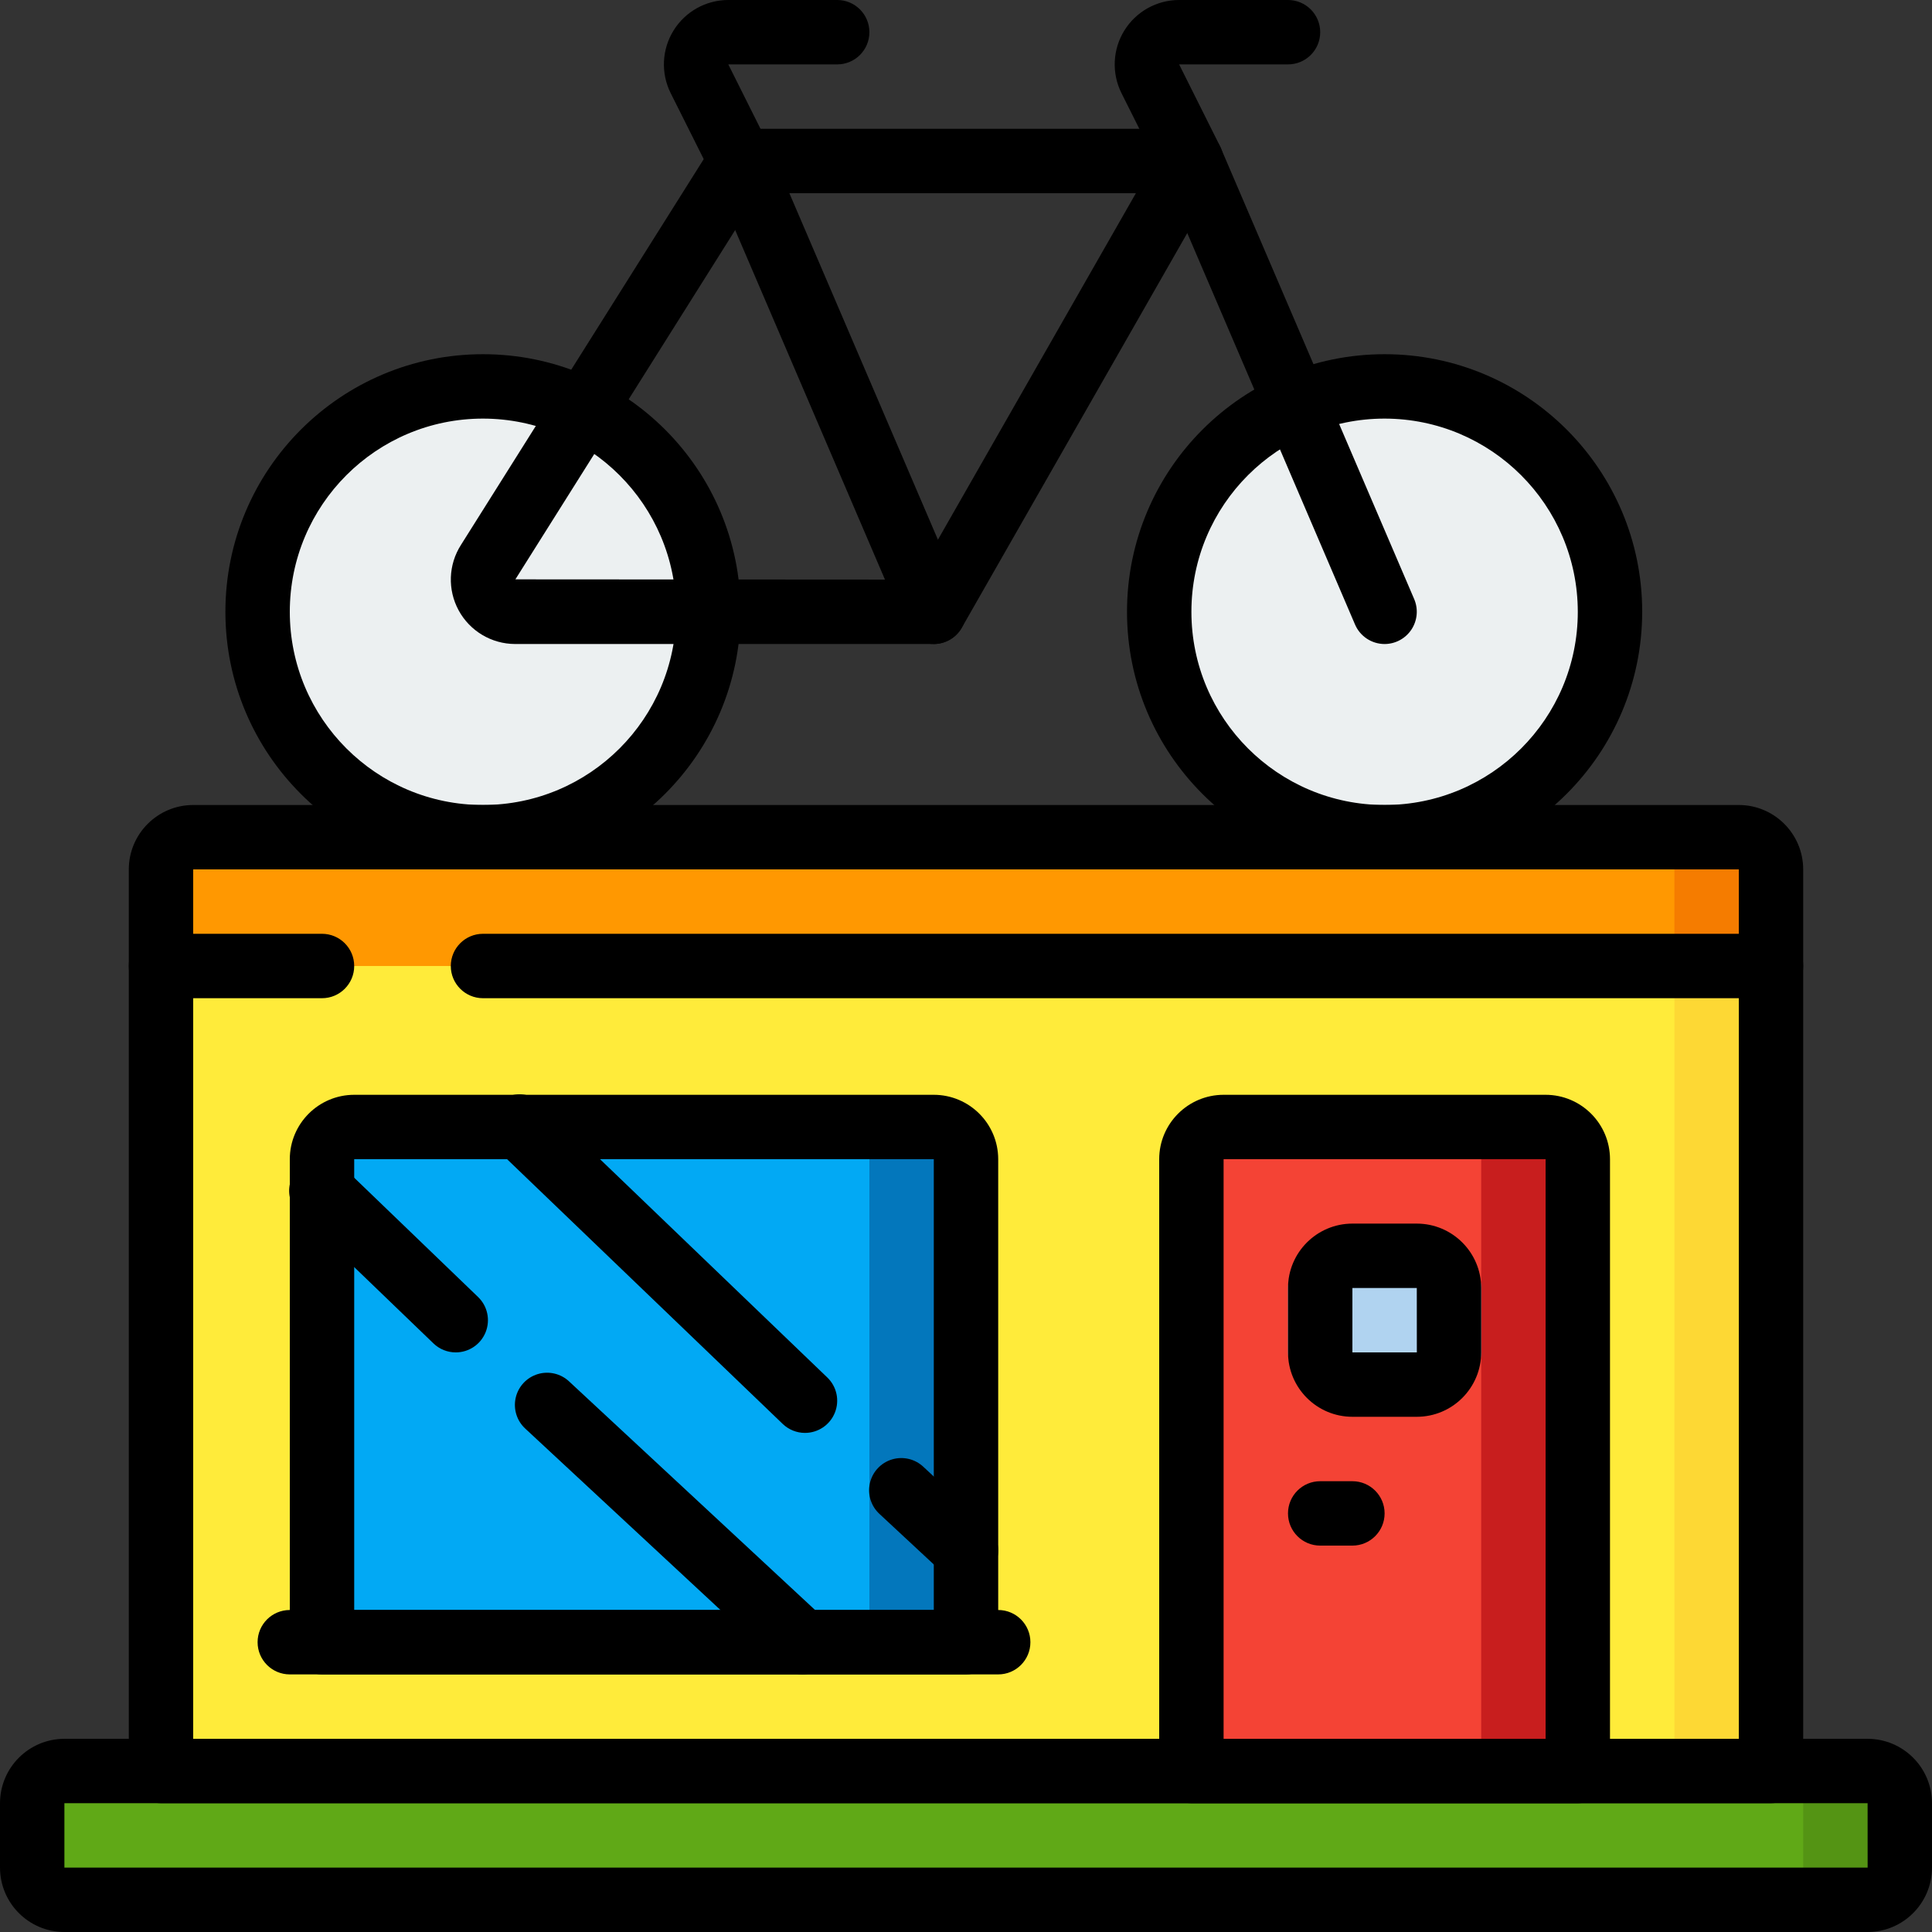
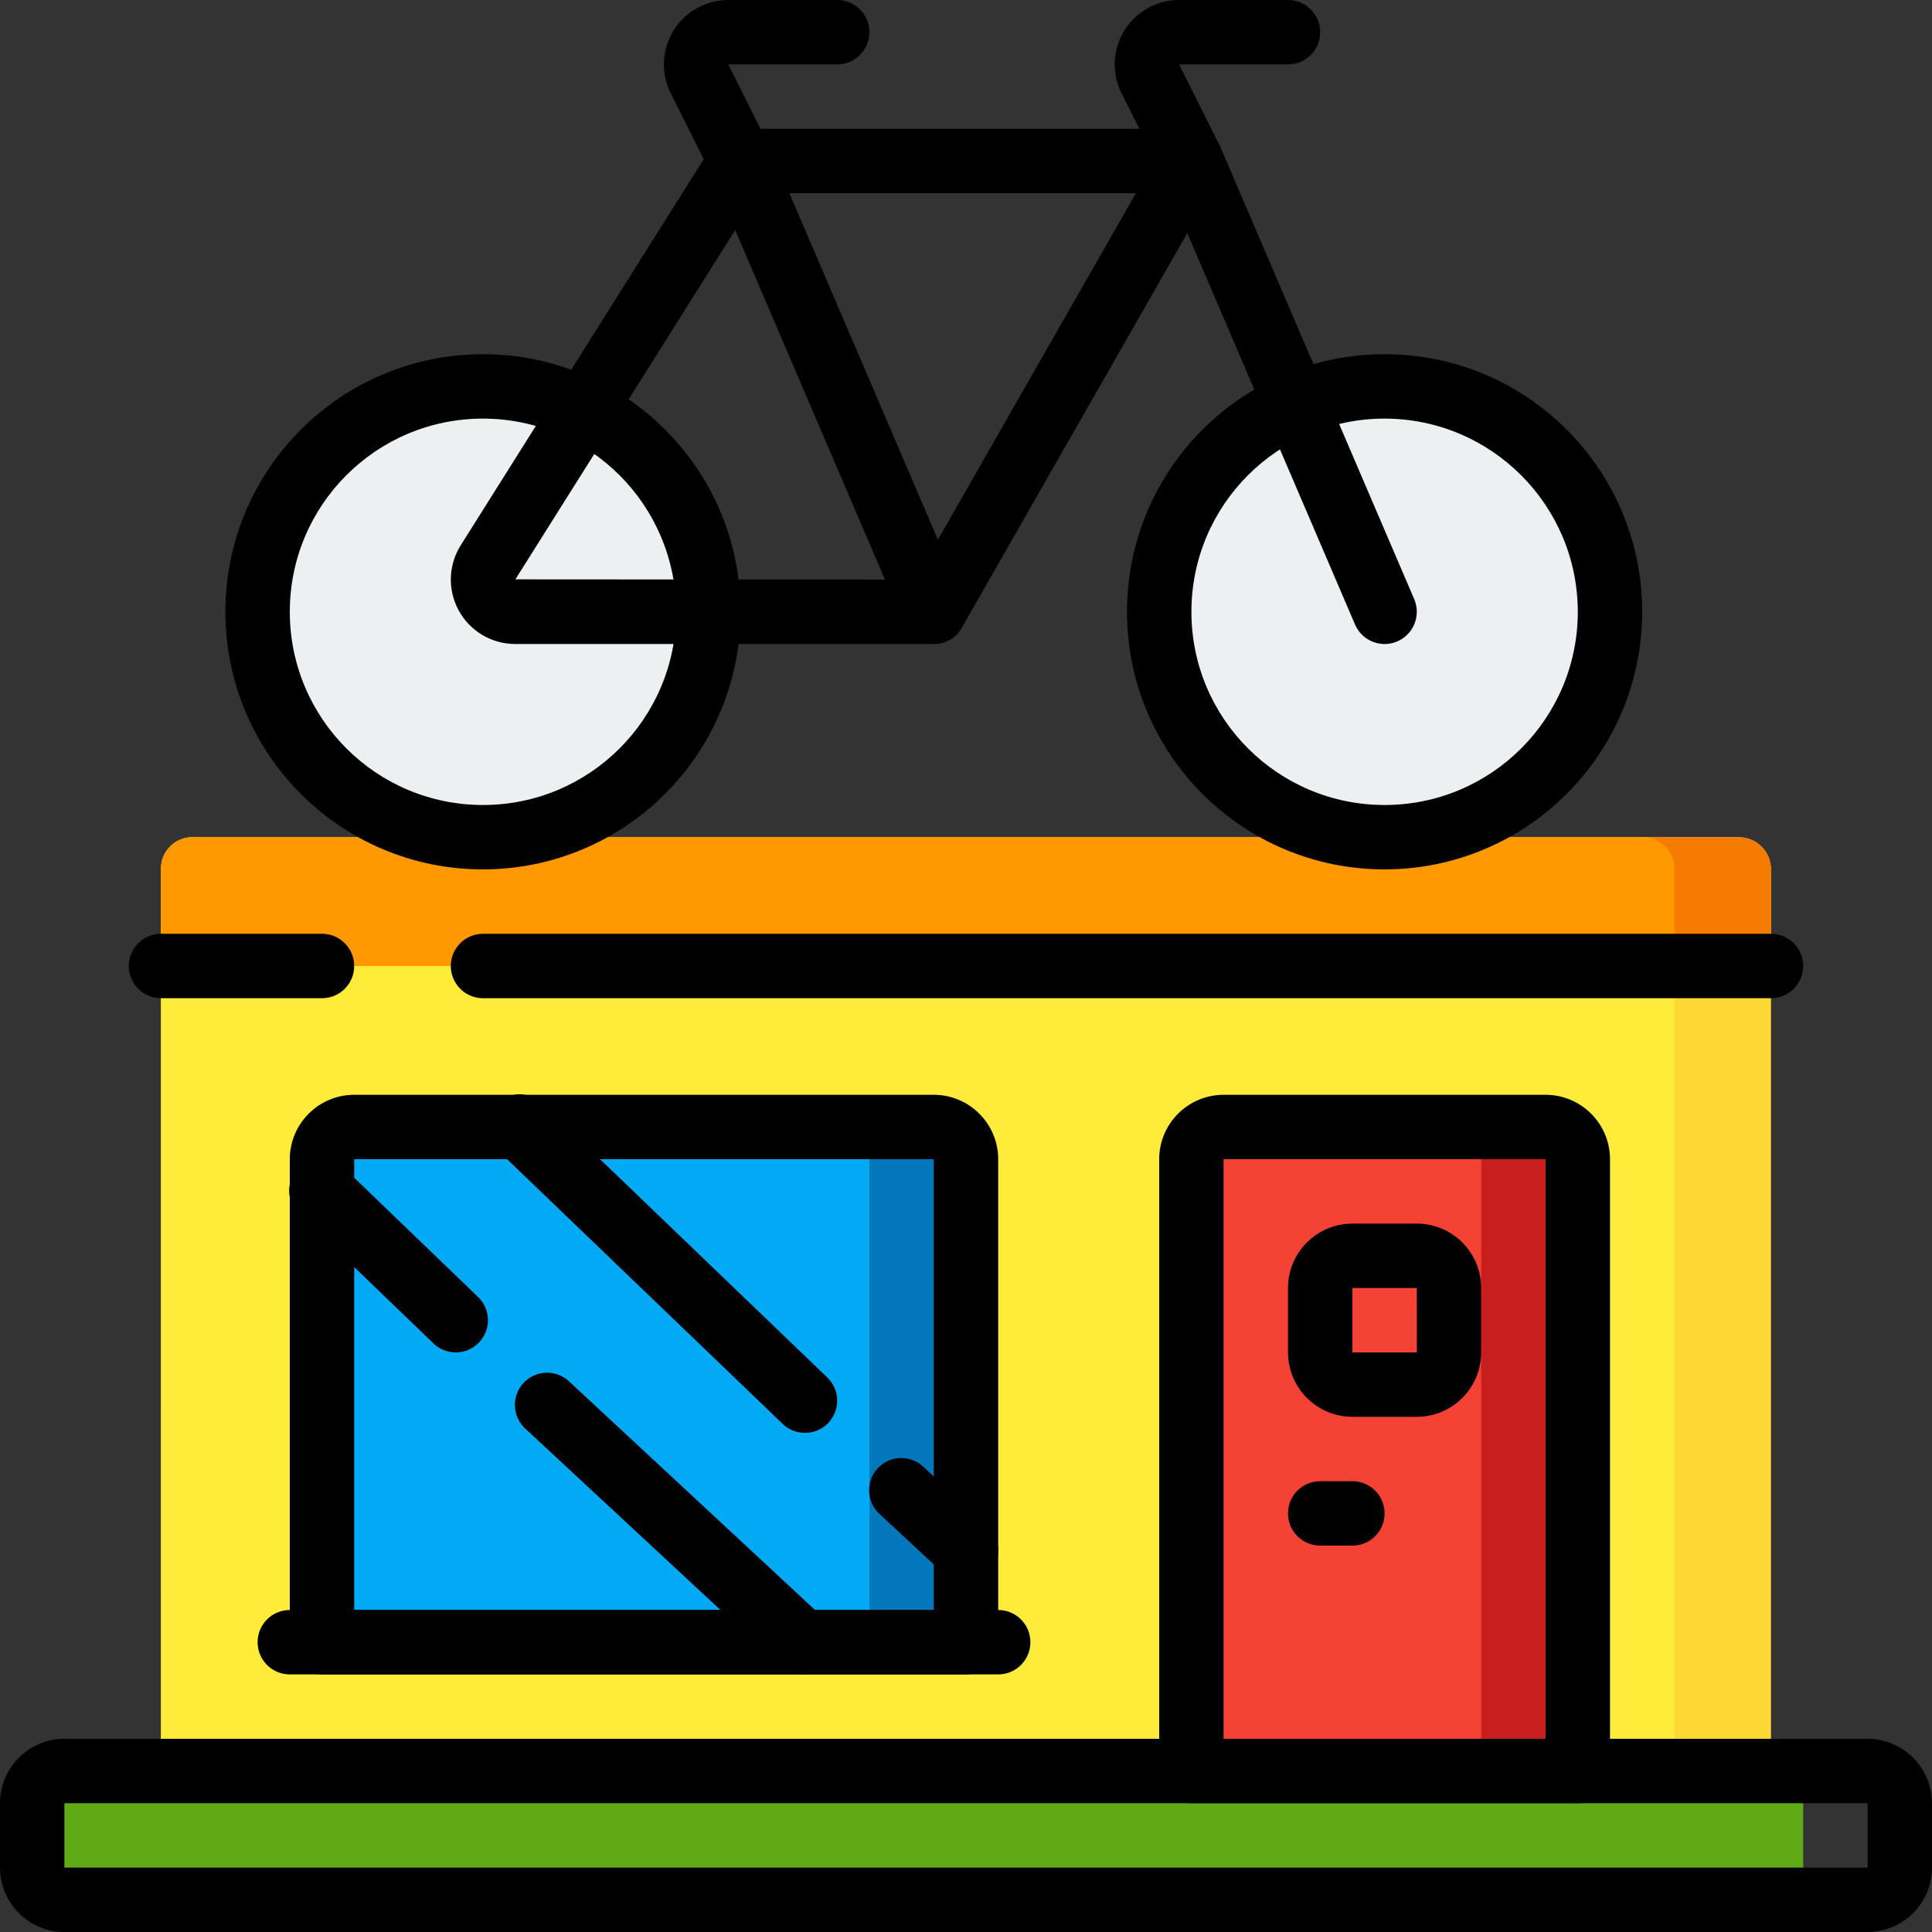
<svg xmlns="http://www.w3.org/2000/svg" height="512pt" viewBox="0 0 512 512" width="512pt">
  <rect x="0" y="0" width="512" height="512" fill="#333333" stroke="none" />
  <path d="m42.668 230.398v238.934h426.664v-238.934c0-4.711-3.82-8.531-8.531-8.531h-409.602c-4.711 0-8.531 3.82-8.531 8.531zm0 0" fill="#fdd834" />
  <path d="m42.668 230.398-.004 238.934h401.074l-.004-238.934c.137-4.566-3.453-8.387-8.023-8.531h-385.023c-4.57.145-8.156 3.965-8.02 8.531zm0 0" fill="#ffeb3a" />
  <path d="m418.133 307.199v162.133h-102.398v-162.133c.012-4.707 3.824-8.52 8.531-8.531h85.336c4.707.012 8.52 3.824 8.531 8.531zm0 0" fill="#c81e1e" />
  <path d="m392.535 307.199v162.133h-76.801v-162.133c.012-4.707 3.824-8.52 8.531-8.531h59.734c4.707.012 8.52 3.824 8.535 8.531zm0 0" fill="#f44335" />
  <path d="m256 307.199v128h-170.668v-128c-.004-.934.172-1.859.512-2.73 1.152-3.453 4.383-5.789 8.023-5.801h153.598c4.711.012 8.523 3.824 8.535 8.531zm0 0" fill="#0377bc" />
  <path d="m230.398 307.199v128h-145.066v-128c-.004-.934.172-1.859.512-2.73 1.152-3.453 4.383-5.789 8.023-5.801h128c4.707.012 8.52 3.824 8.531 8.531zm0 0" fill="#02a9f4" />
-   <path d="m349.867 332.801h34.133c4.711 0 8.535 3.82 8.535 8.531v17.066c0 4.715-3.824 8.535-8.535 8.535h-34.133c-4.715 0-8.535-3.82-8.535-8.535v-17.066c0-4.711 3.82-8.531 8.535-8.531zm0 0" fill="#b0d3f0" />
  <path d="m426.668 162.133c0 32.992-26.746 59.734-59.734 59.734-32.988 0-59.734-26.742-59.734-59.734 0-32.988 26.746-59.734 59.734-59.734 32.988 0 59.734 26.746 59.734 59.734zm0 0" fill="#ecf0f1" />
  <path d="m187.734 162.133c0 32.992-26.746 59.734-59.734 59.734s-59.734-26.742-59.734-59.734c0-32.988 26.746-59.734 59.734-59.734s59.734 26.746 59.734 59.734zm0 0" fill="#ecf0f1" />
-   <path d="m17.066 469.332h477.867c4.711 0 8.531 3.82 8.531 8.535v17.066c0 4.711-3.82 8.531-8.531 8.531h-477.867c-4.711 0-8.531-3.82-8.531-8.531v-17.066c0-4.715 3.82-8.535 8.531-8.535zm0 0" fill="#549414" />
  <path d="m17.066 469.332h452.266c4.715 0 8.535 3.82 8.535 8.535v17.066c0 4.711-3.82 8.531-8.535 8.531h-452.266c-4.711 0-8.531-3.82-8.531-8.531v-17.066c0-4.715 3.82-8.535 8.531-8.535zm0 0" fill="#60a917" />
  <path d="m469.332 230.398v25.602h-426.664v-25.602c.012-4.707 3.824-8.52 8.531-8.531h409.602c4.707.012 8.52 3.824 8.531 8.531zm0 0" fill="#f57c00" />
  <path d="m443.734 230.398.004 25.602h-401.074l.004-25.602c-.125-4.562 3.457-8.371 8.02-8.531h385.023c4.566.16 8.145 3.969 8.023 8.531zm0 0" fill="#ff9801" />
-   <path d="m469.332 477.867h-426.664c-4.715 0-8.535-3.82-8.535-8.535v-238.934c.012-9.418 7.645-17.055 17.066-17.066h409.602c9.422.012 17.055 7.648 17.066 17.066v238.934c0 4.715-3.82 8.535-8.535 8.535zm-418.133-17.066h409.602v-230.402h-409.602zm0 0" />
  <path d="m418.133 477.867h-102.398c-4.715 0-8.535-3.82-8.535-8.535v-162.133c.012-9.422 7.645-17.055 17.066-17.066h85.336c9.418.012 17.055 7.645 17.066 17.066v162.133c0 4.715-3.82 8.535-8.535 8.535zm-93.867-17.066h85.336v-153.602h-85.336zm0 0" />
  <path d="m256 443.734h-170.668c-4.711 0-8.531-3.82-8.531-8.535v-128c.012-9.422 7.645-17.055 17.066-17.066h153.598c9.422.012 17.059 7.645 17.07 17.066v128c0 4.715-3.824 8.535-8.535 8.535zm-162.133-17.066h153.598v-119.469h-153.598zm0 0" />
  <path d="m264.535 443.734h-187.734c-4.715 0-8.535-3.82-8.535-8.535 0-4.711 3.82-8.531 8.535-8.531h187.734c4.711 0 8.531 3.82 8.531 8.531 0 4.715-3.82 8.535-8.531 8.535zm0 0" />
  <path d="m256 419.414c-2.156.004-4.234-.812-5.809-2.285l-17.066-15.871c-2.277-2.062-3.273-5.195-2.598-8.195.672-3 2.91-5.406 5.852-6.297s6.137-.129 8.363 1.992l17.066 15.871c2.57 2.391 3.418 6.105 2.133 9.371-1.281 3.266-4.434 5.414-7.941 5.414zm0 0" />
-   <path d="m213.332 379.734c-2.203 0-4.32-.852-5.906-2.379l-75.52-72.535c-2.277-2.094-3.242-5.254-2.523-8.262.719-3.008 3.008-5.391 5.98-6.23 2.977-.84 6.176-.004 8.359 2.184l75.52 72.535c2.512 2.41 3.305 6.105 2.004 9.336-1.297 3.234-4.43 5.348-7.914 5.352zm0 0" />
+   <path d="m213.332 379.734c-2.203 0-4.32-.852-5.906-2.379l-75.52-72.535c-2.277-2.094-3.242-5.254-2.523-8.262.719-3.008 3.008-5.391 5.98-6.23 2.977-.84 6.176-.004 8.359 2.184l75.52 72.535c2.512 2.41 3.305 6.105 2.004 9.336-1.297 3.234-4.43 5.348-7.914 5.352z" />
  <path d="m212.652 443.734c-2.156.004-4.234-.812-5.809-2.285l-67.586-62.805c-2.277-2.062-3.27-5.195-2.598-8.195.676-3 2.91-5.406 5.852-6.297 2.945-.891 6.141-.129 8.363 1.992l67.586 62.805c2.57 2.387 3.414 6.105 2.133 9.371-1.285 3.266-4.434 5.414-7.941 5.414zm0 0" />
  <path d="m120.785 358.398c-2.211.004-4.332-.852-5.918-2.387l-35.449-34.133c-2.301-2.094-3.277-5.266-2.559-8.289.719-3.02 3.023-5.414 6.016-6.246s6.199.027 8.375 2.246l35.449 34.133c2.508 2.414 3.293 6.109 1.992 9.336-1.301 3.227-4.43 5.34-7.906 5.34zm0 0" />
  <path d="m469.332 264.535h-341.332c-4.711 0-8.535-3.824-8.535-8.535s3.824-8.535 8.535-8.535h341.332c4.715 0 8.535 3.824 8.535 8.535s-3.82 8.535-8.535 8.535zm0 0" />
  <path d="m85.332 264.535h-42.664c-4.715 0-8.535-3.824-8.535-8.535s3.82-8.535 8.535-8.535h42.664c4.715 0 8.535 3.824 8.535 8.535s-3.82 8.535-8.535 8.535zm0 0" />
  <path d="m375.465 375.465h-17.066c-9.418-.008-17.055-7.645-17.066-17.066v-17.066c.012-9.418 7.648-17.055 17.066-17.066h17.066c9.422.012 17.059 7.648 17.07 17.066v17.066c-.012 9.422-7.648 17.059-17.07 17.066zm-17.066-34.133v17.066h17.078l-.012-17.066zm0 0" />
  <path d="m358.398 409.602h-8.531c-4.715 0-8.535-3.82-8.535-8.535 0-4.711 3.82-8.531 8.535-8.531h8.531c4.715 0 8.535 3.82 8.535 8.531 0 4.715-3.82 8.535-8.535 8.535zm0 0" />
  <path d="m366.934 230.398c-37.703 0-68.266-30.562-68.266-68.266 0-37.703 30.562-68.266 68.266-68.266s68.266 30.562 68.266 68.266c-.043 37.684-30.582 68.223-68.266 68.266zm0-119.465c-28.277 0-51.199 22.922-51.199 51.199 0 28.277 22.922 51.199 51.199 51.199s51.199-22.922 51.199-51.199c-.031-28.262-22.934-51.168-51.199-51.199zm0 0" />
  <path d="m128 230.398c-37.703 0-68.266-30.562-68.266-68.266 0-37.703 30.562-68.266 68.266-68.266s68.266 30.562 68.266 68.266c-.043 37.684-30.582 68.223-68.266 68.266zm0-119.465c-28.277 0-51.199 22.922-51.199 51.199 0 28.277 22.922 51.199 51.199 51.199s51.199-22.922 51.199-51.199c-.031-28.262-22.934-51.168-51.199-51.199zm0 0" />
  <path d="m247.465 170.668h-110.98c-6.23-.023-11.953-3.434-14.93-8.902-2.98-5.469-2.746-12.125.613-17.371l66.875-106.273c1.562-2.48 4.289-3.988 7.223-3.988h119.461c3.039 0 5.852 1.621 7.379 4.25 1.527 2.633 1.535 5.875.027 8.516l-68.258 119.469c-1.52 2.66-4.348 4.301-7.41 4.301zm-46.488-119.469-64.395 102.336 105.934.066 58.508-102.402zm0 0" />
  <path d="m247.465 170.672c-3.41-.004-6.496-2.039-7.84-5.176l-51.199-119.469-10.684-21.332c-2.645-5.289-2.359-11.574.75-16.602 3.109-5.031 8.602-8.094 14.516-8.094h28.859c4.711 0 8.531 3.82 8.531 8.535 0 4.711-3.82 8.531-8.531 8.531h-28.859l10.891 21.785 51.41 119.918c1.125 2.637.852 5.664-.727 8.059-1.578 2.391-4.25 3.836-7.117 3.844zm0 0" />
  <path d="m366.934 170.672c-3.414-.004-6.5-2.039-7.84-5.176l-51.203-119.469-10.684-21.332c-2.641-5.289-2.359-11.574.75-16.602 3.109-5.031 8.605-8.094 14.52-8.094h28.855c4.715 0 8.535 3.82 8.535 8.535 0 4.711-3.82 8.531-8.535 8.531h-28.855l10.891 21.785 51.406 119.918c1.125 2.637.852 5.664-.723 8.059-1.578 2.391-4.25 3.836-7.117 3.844zm0 0" />
  <path d="m494.934 512h-477.867c-9.422-.012-17.055-7.645-17.066-17.066v-17.066c.012-9.422 7.645-17.055 17.066-17.066h477.867c9.422.012 17.055 7.645 17.066 17.066v17.066c-.012 9.422-7.645 17.055-17.066 17.066zm-477.867-34.133v17.066h477.875l-.008-17.066zm0 0" />
</svg>